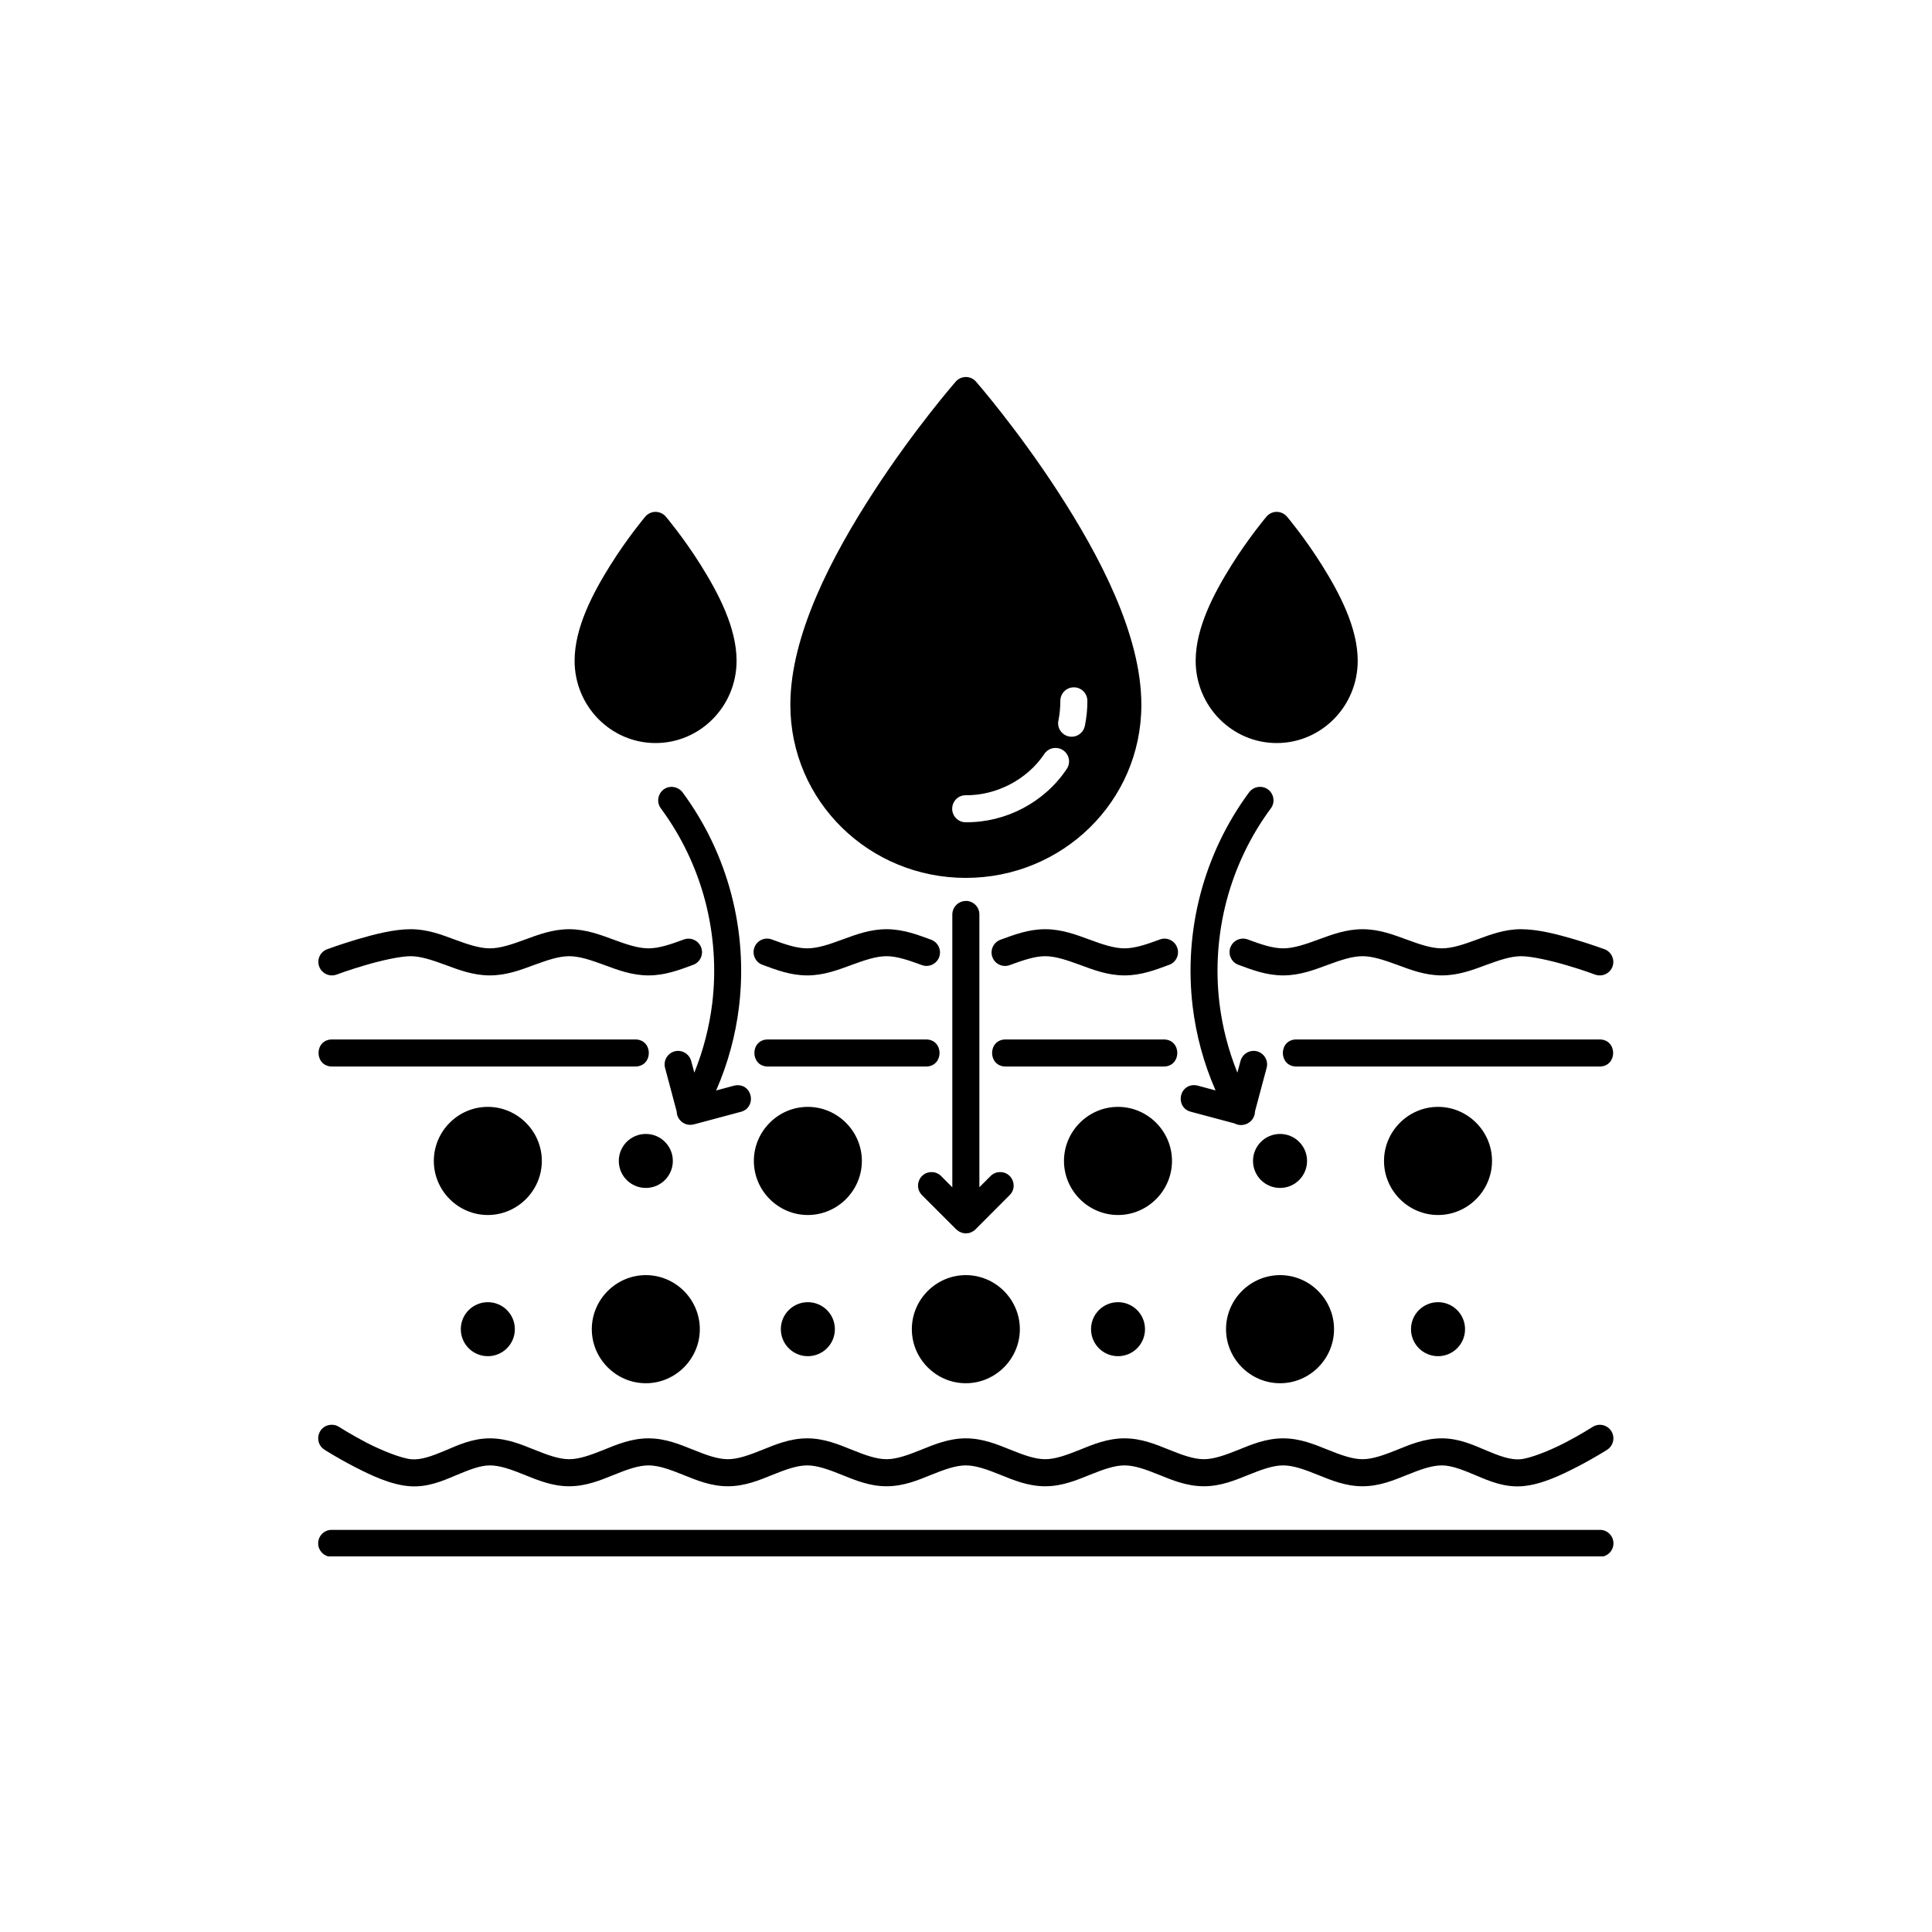
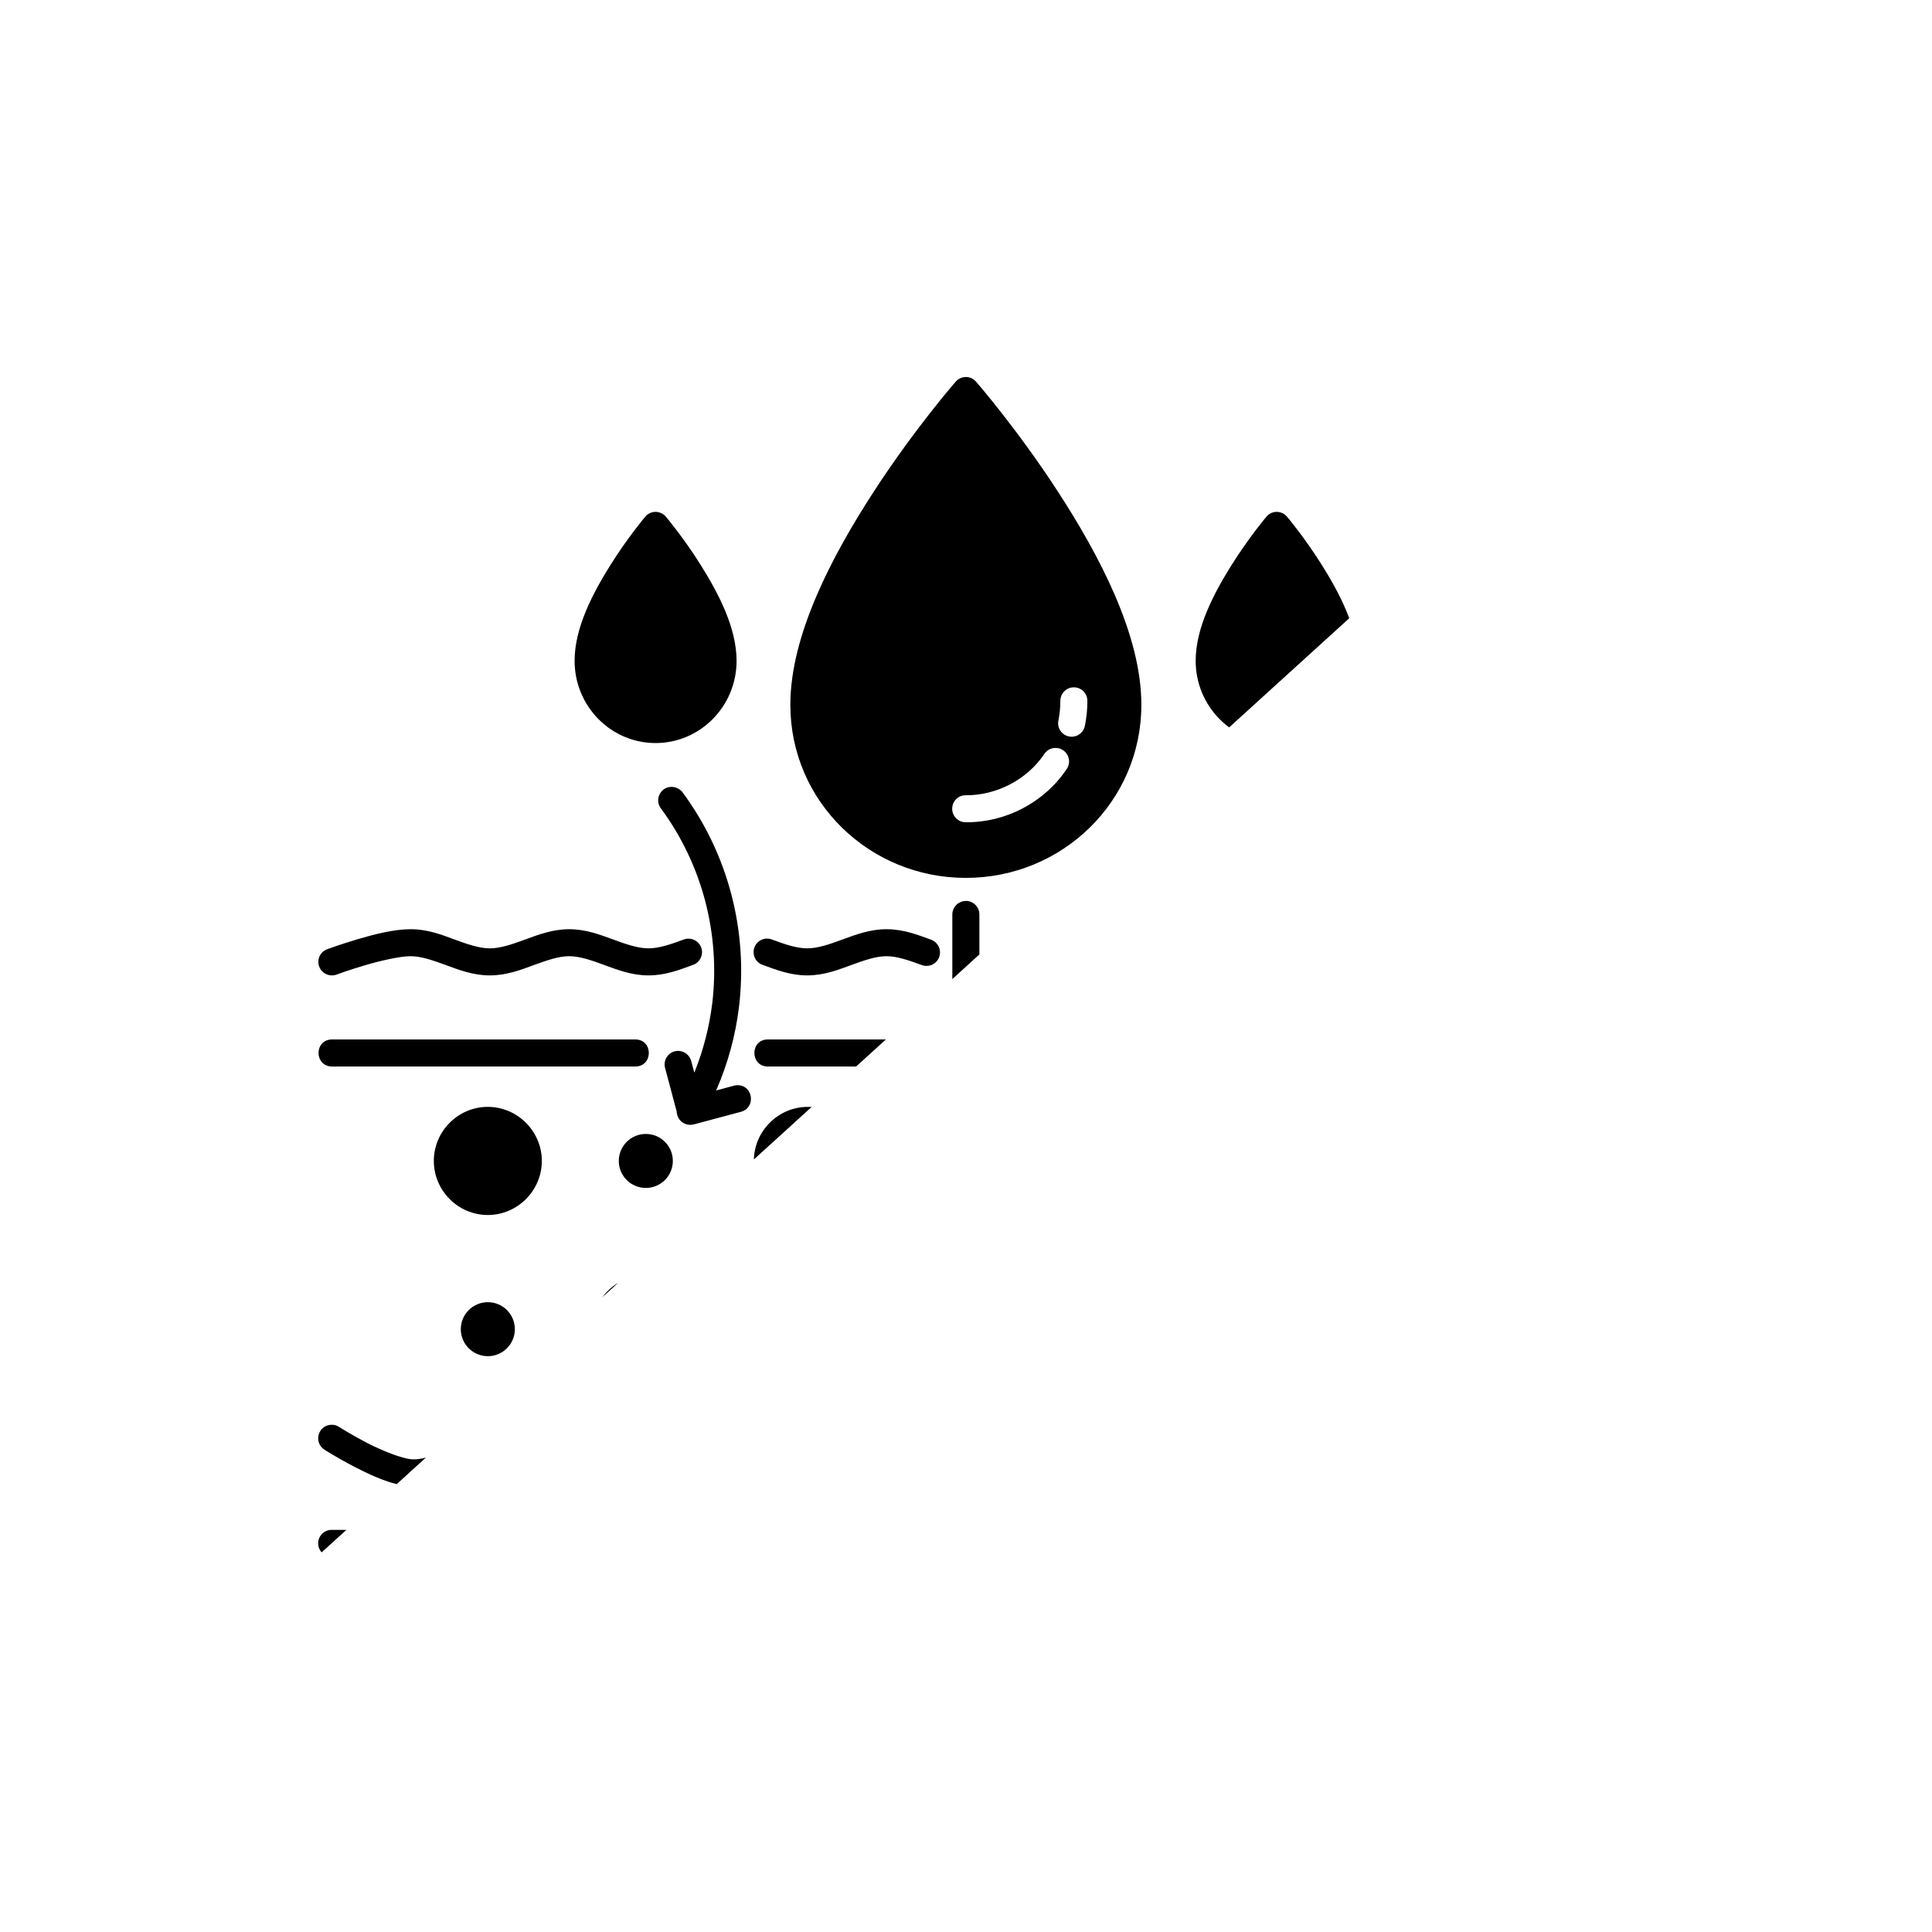
<svg xmlns="http://www.w3.org/2000/svg" version="1.0" preserveAspectRatio="xMidYMid meet" height="1080" viewBox="0 0 810 810" zoomAndPan="magnify" width="1080">
  <defs>
    <clipPath id="93d8e032ec">
-       <path clip-rule="nonzero" d="M 133 158 L 677 158 L 677 652.523 L 133 652.523 Z M 133 158" />
+       <path clip-rule="nonzero" d="M 133 158 L 677 158 L 133 652.523 Z M 133 158" />
    </clipPath>
  </defs>
-   <rect fill-opacity="1" height="972" y="-81" fill="#ffffff" width="972" x="-81" />
  <rect fill-opacity="1" height="972" y="-81" fill="#ffffff" width="972" x="-81" />
  <g clip-path="url(#93d8e032ec)">
    <path fill-rule="nonzero" fill-opacity="1" d="M 404.664 158.07 C 403.133 158.156 401.691 158.852 400.68 160.004 C 400.68 160.004 383.449 179.727 366.219 206.289 C 348.988 232.852 331.355 266.113 331.355 295.477 C 331.355 335.984 364.457 368.062 404.922 368.062 C 445.414 368.062 478.52 335.984 478.52 295.477 C 478.52 266.113 460.883 232.852 443.652 206.289 C 426.426 179.727 409.195 160.004 409.195 160.004 C 408.066 158.707 406.395 157.984 404.664 158.07 Z M 274.672 214.602 C 273.082 214.66 271.555 215.383 270.516 216.625 C 270.516 216.625 263.211 225.285 255.91 236.922 C 248.609 248.586 240.902 263.109 240.902 277.027 C 240.902 296.141 256.172 311.527 274.844 311.527 C 293.547 311.527 308.812 296.141 308.812 277.027 C 308.812 263.109 301.109 248.586 293.805 236.922 C 286.504 225.285 279.172 216.625 279.172 216.625 C 278.047 215.297 276.402 214.574 274.672 214.602 Z M 535.086 214.602 C 533.5 214.66 532 215.383 530.961 216.625 C 530.961 216.625 523.629 225.285 516.328 236.922 C 509.023 248.586 501.289 263.109 501.289 277.027 C 501.289 296.141 516.586 311.527 535.262 311.527 C 553.961 311.527 569.23 296.141 569.23 277.027 C 569.23 263.109 561.523 248.586 554.223 236.922 C 546.922 225.285 539.59 216.625 539.59 216.625 C 538.465 215.297 536.82 214.574 535.086 214.602 Z M 450.148 288.172 C 453.324 288.113 455.922 290.711 455.891 293.918 C 455.891 297.383 455.547 300.816 454.852 304.223 C 454.273 307.344 451.246 309.395 448.156 308.758 C 445.039 308.121 443.047 305.062 443.77 301.973 C 444.289 299.316 444.551 296.629 444.551 293.918 C 444.52 290.77 447.004 288.199 450.148 288.172 Z M 442.383 313.578 C 447.031 313.465 449.832 318.633 447.203 322.441 C 437.824 336.445 421.66 344.879 404.895 344.734 C 401.719 344.762 399.18 342.164 399.207 339.016 C 399.238 335.867 401.836 333.328 404.98 333.414 C 417.852 333.5 430.668 326.805 437.797 316.148 C 438.805 314.59 440.539 313.609 442.383 313.578 Z M 281.887 329.891 C 281.684 329.891 281.512 329.891 281.309 329.891 C 276.75 330.125 274.352 335.379 277.125 338.988 C 285.727 350.652 291.988 363.816 295.652 377.734 C 299.289 391.652 300.359 406.262 298.598 420.754 C 297.383 430.543 294.902 440.301 291.094 449.715 L 289.793 444.863 C 289.16 442.41 286.965 440.648 284.426 440.59 C 280.617 440.504 277.816 444.141 278.855 447.809 L 283.703 466 C 283.762 469.578 287.109 472.234 290.602 471.457 C 290.832 471.426 291.035 471.371 291.266 471.312 L 310.574 466.145 C 317.039 464.496 315.828 454.941 309.16 454.969 C 308.641 455 308.148 455.055 307.629 455.199 L 300.242 457.191 C 305.207 445.844 308.383 434.035 309.824 422.168 C 311.758 406.23 310.602 390.148 306.59 374.875 C 302.578 359.602 295.711 345.109 286.215 332.262 C 285.207 330.875 283.59 330.008 281.887 329.922 Z M 528.391 329.891 C 526.516 329.863 524.754 330.73 523.656 332.23 C 514.164 345.078 507.293 359.574 503.281 374.848 C 499.27 390.121 498.117 406.203 500.051 422.141 C 501.492 434.008 504.668 445.816 509.633 457.164 L 502.215 455.172 C 501.664 455.027 501.117 454.941 500.539 454.941 C 493.961 455.113 492.891 464.496 499.301 466.113 L 517.566 470.992 C 518.578 471.543 519.762 471.773 520.887 471.656 C 522.098 471.543 523.254 471.051 524.176 470.242 C 525.418 469.176 526.141 467.586 526.168 465.941 L 531.02 447.781 C 532.086 444.055 529.141 440.391 525.273 440.59 C 522.793 440.734 520.684 442.469 520.078 444.863 L 518.781 449.715 C 514.969 440.273 512.488 430.543 511.277 420.754 C 509.516 406.262 510.582 391.621 514.219 377.734 C 517.887 363.816 524.148 350.621 532.75 338.988 C 535.578 335.293 533.008 329.98 528.391 329.891 Z M 404.863 377.734 C 401.719 377.793 399.238 380.363 399.266 383.48 L 399.266 497.789 L 394.617 493.109 C 393.551 492.012 392.078 491.406 390.551 491.406 C 385.469 491.406 382.957 497.586 386.625 501.137 L 400.938 515.457 C 400.969 515.457 400.996 515.488 401.027 515.488 C 401.082 515.543 401.141 515.602 401.227 515.66 C 401.285 515.719 401.371 515.805 401.457 515.863 C 401.516 515.922 401.602 515.977 401.691 516.008 C 401.746 516.062 401.836 516.121 401.922 516.18 C 402.008 516.238 402.066 516.266 402.152 516.324 C 402.238 516.383 402.297 516.41 402.383 516.441 C 402.469 516.496 402.555 516.527 402.672 516.586 C 402.73 516.613 402.816 516.641 402.902 516.672 C 402.988 516.727 403.074 516.758 403.191 516.785 C 403.25 516.816 403.336 516.844 403.422 516.871 C 403.508 516.902 403.625 516.93 403.711 516.961 C 403.797 516.961 403.883 516.988 403.969 516.988 C 404.055 517.016 404.172 517.016 404.258 517.047 C 404.344 517.047 404.43 517.047 404.547 517.074 C 404.633 517.074 404.719 517.074 404.809 517.074 C 404.895 517.074 405.008 517.074 405.125 517.074 C 405.211 517.074 405.297 517.074 405.383 517.047 C 405.469 517.047 405.586 517.047 405.672 517.047 C 405.758 517.016 405.875 517.016 405.988 516.988 C 406.078 516.988 406.164 516.961 406.25 516.961 C 406.336 516.93 406.422 516.902 406.508 516.871 C 406.598 516.844 406.684 516.816 406.797 516.785 C 406.855 516.758 406.941 516.699 407.027 516.672 C 407.117 516.641 407.203 516.613 407.289 516.586 C 407.406 516.527 407.492 516.469 407.578 516.41 C 407.664 516.383 407.723 516.352 407.809 516.297 C 407.895 516.266 407.98 516.207 408.066 516.152 C 408.156 516.094 408.211 516.062 408.301 516.008 C 408.355 515.949 408.441 515.922 408.5 515.863 C 408.586 515.805 408.645 515.719 408.73 515.66 C 408.789 515.574 408.875 515.488 408.961 515.43 L 423.25 501.109 C 426.973 497.527 424.316 491.234 419.152 491.406 C 417.68 491.438 416.293 492.043 415.254 493.109 L 410.609 497.758 L 410.609 383.453 C 410.664 380.277 408.066 377.676 404.863 377.707 Z M 172.098 389.574 C 165.113 389.574 156.828 391.738 149.789 393.816 C 142.773 395.895 137.176 397.973 137.176 397.973 C 134.23 399.043 132.73 402.305 133.828 405.25 C 134.926 408.168 138.184 409.668 141.102 408.602 C 141.102 408.602 146.352 406.637 152.992 404.703 C 159.602 402.738 167.797 400.891 172.125 400.891 C 176.484 400.891 181.332 402.566 186.789 404.559 C 192.242 406.578 198.332 408.945 205.375 408.945 C 212.418 408.945 218.477 406.578 223.961 404.559 C 229.418 402.566 234.266 400.891 238.621 400.891 C 243.012 400.891 247.859 402.566 253.312 404.559 C 258.77 406.578 264.859 408.945 271.898 408.945 C 278.941 408.945 285.004 406.578 290.488 404.559 C 293.488 403.547 295.074 400.227 293.98 397.254 C 292.852 394.25 289.535 392.777 286.562 393.934 C 281.105 395.953 276.258 397.598 271.898 397.598 C 267.512 397.598 262.691 395.953 257.211 393.934 C 251.754 391.941 245.664 389.574 238.621 389.574 C 231.609 389.574 225.52 391.941 220.066 393.934 C 214.582 395.953 209.734 397.598 205.375 397.598 C 201.016 397.598 196.168 395.953 190.684 393.934 C 185.23 391.91 179.141 389.543 172.098 389.574 Z M 371.676 389.574 C 364.633 389.574 358.543 391.941 353.086 393.934 C 347.633 395.953 342.785 397.598 338.426 397.598 C 334.039 397.598 329.191 395.953 323.734 393.934 C 320.762 392.719 317.387 394.223 316.289 397.223 C 315.191 400.227 316.781 403.574 319.84 404.559 C 325.293 406.578 331.383 408.945 338.426 408.945 C 345.438 408.945 351.527 406.578 357.012 404.559 C 362.469 402.566 367.316 400.891 371.676 400.891 C 376.062 400.891 380.879 402.566 386.336 404.559 C 389.309 405.742 392.656 404.238 393.754 401.266 C 394.848 398.262 393.262 394.973 390.262 393.934 C 384.805 391.941 378.715 389.574 371.676 389.574 Z M 438.199 389.574 C 431.156 389.574 425.066 391.941 419.613 393.934 C 416.582 394.941 414.965 398.262 416.062 401.266 C 417.16 404.27 420.535 405.77 423.508 404.559 C 428.965 402.566 433.812 400.891 438.199 400.891 C 442.559 400.891 447.406 402.566 452.859 404.559 C 458.344 406.578 464.434 408.945 471.449 408.945 C 478.488 408.945 484.578 406.578 490.035 404.559 C 493.066 403.547 494.652 400.227 493.527 397.254 C 492.43 394.25 489.082 392.75 486.137 393.934 C 480.656 395.953 475.836 397.598 471.449 397.598 C 467.09 397.598 462.242 395.953 456.785 393.934 C 451.332 391.941 445.211 389.574 438.199 389.574 Z M 571.25 389.574 C 564.207 389.574 558.117 391.941 552.664 393.934 C 547.18 395.953 542.332 397.598 537.973 397.598 C 533.586 397.598 528.766 395.953 523.281 393.934 C 520.34 392.719 516.961 394.223 515.836 397.223 C 514.738 400.227 516.355 403.574 519.387 404.559 C 524.84 406.578 530.93 408.945 537.973 408.945 C 545.016 408.945 551.105 406.578 556.559 404.559 C 562.016 402.566 566.863 400.891 571.25 400.891 C 575.609 400.891 580.457 402.566 585.91 404.559 C 591.367 406.578 597.457 408.945 604.5 408.945 C 611.539 408.945 617.629 406.578 623.086 404.559 C 628.539 402.566 633.391 400.891 637.746 400.891 C 642.078 400.891 650.273 402.738 656.883 404.703 C 663.52 406.637 668.742 408.602 668.742 408.602 C 671.688 409.668 674.949 408.195 676.047 405.25 C 677.113 402.305 675.613 399.043 672.699 397.973 C 672.699 397.973 667.098 395.895 660.086 393.816 C 653.043 391.738 644.762 389.574 637.777 389.574 C 630.734 389.543 624.645 391.91 619.16 393.934 C 613.707 395.953 608.855 397.598 604.5 397.598 C 600.113 397.598 595.293 395.953 589.809 393.934 C 584.352 391.941 578.266 389.574 571.25 389.574 Z M 139.137 435.797 C 131.691 435.883 131.691 447.031 139.137 447.145 L 266.418 447.145 C 273.891 447.031 273.891 435.883 266.418 435.797 Z M 321.859 435.797 C 314.414 435.883 314.414 447.031 321.859 447.145 L 388.328 447.145 C 395.773 447.031 395.773 435.883 388.328 435.797 Z M 421.547 435.797 C 414.07 435.883 414.07 447.031 421.547 447.145 L 487.984 447.145 C 495.461 447.031 495.461 435.883 487.984 435.797 Z M 543.43 435.797 C 535.98 435.883 535.98 447.031 543.43 447.145 L 670.734 447.145 C 678.184 447.031 678.184 435.883 670.734 435.797 Z M 204.508 464.062 C 192.07 464.062 181.883 474.285 181.883 486.73 C 181.883 499.172 192.07 509.395 204.508 509.395 C 216.949 509.395 227.164 499.172 227.164 486.73 C 227.164 474.285 216.949 464.062 204.508 464.062 Z M 338.684 464.062 C 326.246 464.062 316.059 474.285 316.059 486.73 C 316.059 499.172 326.246 509.395 338.684 509.395 C 351.125 509.395 361.34 499.172 361.34 486.73 C 361.34 474.285 351.125 464.062 338.684 464.062 Z M 468.734 464.062 C 456.297 464.062 446.078 474.285 446.078 486.73 C 446.078 499.172 456.297 509.395 468.734 509.395 C 481.176 509.395 491.363 499.172 491.363 486.73 C 491.363 474.285 481.176 464.062 468.734 464.062 Z M 602.91 464.062 C 590.473 464.062 580.254 474.285 580.254 486.73 C 580.254 499.172 590.473 509.395 602.91 509.395 C 615.352 509.395 625.539 499.172 625.539 486.73 C 625.539 474.285 615.352 464.062 602.91 464.062 Z M 270.773 475.41 C 264.512 475.41 259.434 480.465 259.434 486.73 C 259.434 492.996 264.512 498.047 270.773 498.047 C 277.008 498.047 282.09 492.996 282.09 486.73 C 282.09 480.465 277.008 475.41 270.773 475.41 Z M 536.676 475.41 C 530.41 475.41 525.332 480.465 525.332 486.73 C 525.332 492.996 530.41 498.047 536.676 498.047 C 542.91 498.047 547.988 492.996 547.988 486.73 C 547.988 480.465 542.91 475.41 536.676 475.41 Z M 270.773 534.602 C 258.336 534.602 248.117 544.82 248.117 557.266 C 248.117 569.711 258.336 579.93 270.773 579.93 C 283.215 579.93 293.402 569.711 293.402 557.266 C 293.402 544.82 283.215 534.602 270.773 534.602 Z M 404.922 534.602 C 392.484 534.602 382.293 544.82 382.293 557.266 C 382.293 569.711 392.484 579.93 404.922 579.93 C 417.363 579.93 427.578 569.711 427.578 557.266 C 427.578 544.82 417.363 534.602 404.922 534.602 Z M 536.676 534.602 C 524.234 534.602 514.02 544.82 514.02 557.266 C 514.02 569.711 524.234 579.93 536.676 579.93 C 549.113 579.93 559.301 569.711 559.301 557.266 C 559.301 544.82 549.113 534.602 536.676 534.602 Z M 204.539 545.949 C 198.273 545.949 193.195 551 193.195 557.266 C 193.195 563.531 198.273 568.586 204.539 568.586 C 210.773 568.586 215.852 563.531 215.852 557.266 C 215.852 551 210.773 545.949 204.539 545.949 Z M 338.684 545.949 C 332.453 545.949 327.371 551 327.371 557.266 C 327.371 563.531 332.453 568.586 338.684 568.586 C 344.949 568.586 350.027 563.531 350.027 557.266 C 350.027 551 344.949 545.949 338.684 545.949 Z M 468.734 545.949 C 462.473 545.949 457.422 551 457.422 557.266 C 457.422 563.531 462.473 568.586 468.734 568.586 C 474.996 568.586 480.047 563.531 480.047 557.266 C 480.047 551 474.996 545.949 468.734 545.949 Z M 602.91 545.949 C 596.648 545.949 591.57 551 591.57 557.266 C 591.57 563.531 596.648 568.586 602.91 568.586 C 609.145 568.586 614.227 563.531 614.227 557.266 C 614.227 551 609.145 545.949 602.91 545.949 Z M 138.992 597.34 C 133.336 597.43 131.289 604.82 136.078 607.824 C 136.078 607.824 141.535 611.316 148.547 614.926 C 155.559 618.562 163.844 622.488 171.664 623.098 C 179.082 623.672 185.43 620.961 190.945 618.621 C 196.457 616.312 201.219 614.375 205.375 614.375 C 209.676 614.375 214.438 616.137 219.891 618.332 C 225.348 620.527 231.465 623.125 238.621 623.125 C 245.809 623.125 251.93 620.527 257.383 618.332 C 262.809 616.137 267.602 614.375 271.898 614.375 C 276.199 614.375 280.961 616.137 286.418 618.332 C 291.871 620.527 297.992 623.125 305.148 623.125 C 312.336 623.125 318.453 620.527 323.879 618.332 C 329.336 616.137 334.125 614.375 338.426 614.375 C 342.695 614.375 347.488 616.137 352.941 618.332 C 358.398 620.527 364.516 623.125 371.676 623.125 C 378.859 623.125 384.98 620.527 390.406 618.332 C 395.859 616.137 400.652 614.375 404.922 614.375 C 409.223 614.375 414.012 616.137 419.441 618.332 C 424.895 620.527 431.012 623.125 438.199 623.125 C 445.355 623.125 451.477 620.527 456.93 618.332 C 462.387 616.137 467.176 614.375 471.449 614.375 C 475.75 614.375 480.539 616.137 485.965 618.332 C 491.418 620.527 497.539 623.125 504.727 623.125 C 511.883 623.125 518 620.527 523.457 618.332 C 528.91 616.137 533.672 614.375 537.973 614.375 C 542.273 614.375 547.035 616.137 552.492 618.332 C 557.945 620.527 564.062 623.125 571.25 623.125 C 578.406 623.125 584.527 620.527 589.98 618.332 C 595.438 616.137 600.199 614.375 604.5 614.375 C 608.656 614.375 613.418 616.312 618.93 618.621 C 624.441 620.961 630.762 623.672 638.207 623.098 C 646.031 622.488 654.312 618.562 661.328 614.926 C 668.34 611.316 673.793 607.824 673.793 607.824 C 676.449 606.117 677.23 602.598 675.527 599.969 C 673.824 597.312 670.301 596.562 667.676 598.266 C 667.676 598.266 662.625 601.5 656.133 604.879 C 649.637 608.227 641.441 611.488 637.312 611.809 C 633.301 612.125 628.742 610.48 623.344 608.199 C 617.949 605.918 611.801 603.031 604.5 603.031 C 597.312 603.031 591.195 605.629 585.77 607.824 C 580.312 610.016 575.523 611.777 571.25 611.777 C 566.949 611.777 562.16 610.016 556.703 607.824 C 551.25 605.629 545.129 603.031 537.973 603.031 C 530.785 603.031 524.695 605.629 519.242 607.824 C 513.789 610.016 508.996 611.777 504.727 611.777 C 500.426 611.777 495.633 610.016 490.207 607.824 C 484.754 605.629 478.633 603.031 471.449 603.031 C 464.289 603.031 458.172 605.629 452.715 607.824 C 447.262 610.016 442.473 611.777 438.199 611.777 C 433.898 611.777 429.137 610.016 423.684 607.824 C 418.227 605.629 412.109 603.031 404.922 603.031 C 397.766 603.031 391.645 605.629 386.191 607.824 C 380.738 610.016 375.973 611.777 371.676 611.777 C 367.375 611.777 362.613 610.016 357.156 607.824 C 351.703 605.629 345.582 603.031 338.426 603.031 C 331.238 603.031 325.121 605.629 319.664 607.824 C 314.211 610.016 309.449 611.777 305.148 611.777 C 300.848 611.777 296.086 610.016 290.633 607.824 C 285.176 605.629 279.059 603.031 271.898 603.031 C 264.715 603.031 258.594 605.629 253.168 607.824 C 247.715 610.016 242.922 611.777 238.621 611.777 C 234.352 611.777 229.559 610.016 224.105 607.824 C 218.652 605.629 212.531 603.031 205.375 603.031 C 198.043 603.031 191.926 605.918 186.527 608.199 C 181.133 610.48 176.543 612.125 172.559 611.809 C 168.434 611.488 160.234 608.227 153.742 604.879 C 147.246 601.5 142.195 598.266 142.195 598.266 C 141.246 597.629 140.117 597.312 138.992 597.34 Z M 139.137 641.402 C 135.992 641.344 133.395 643.883 133.395 647.059 C 133.395 650.207 135.992 652.75 139.137 652.719 L 670.707 652.719 C 673.852 652.75 676.449 650.207 676.449 647.059 C 676.449 643.883 673.852 641.344 670.707 641.402 Z M 139.137 641.402" fill="#000000" />
  </g>
</svg>